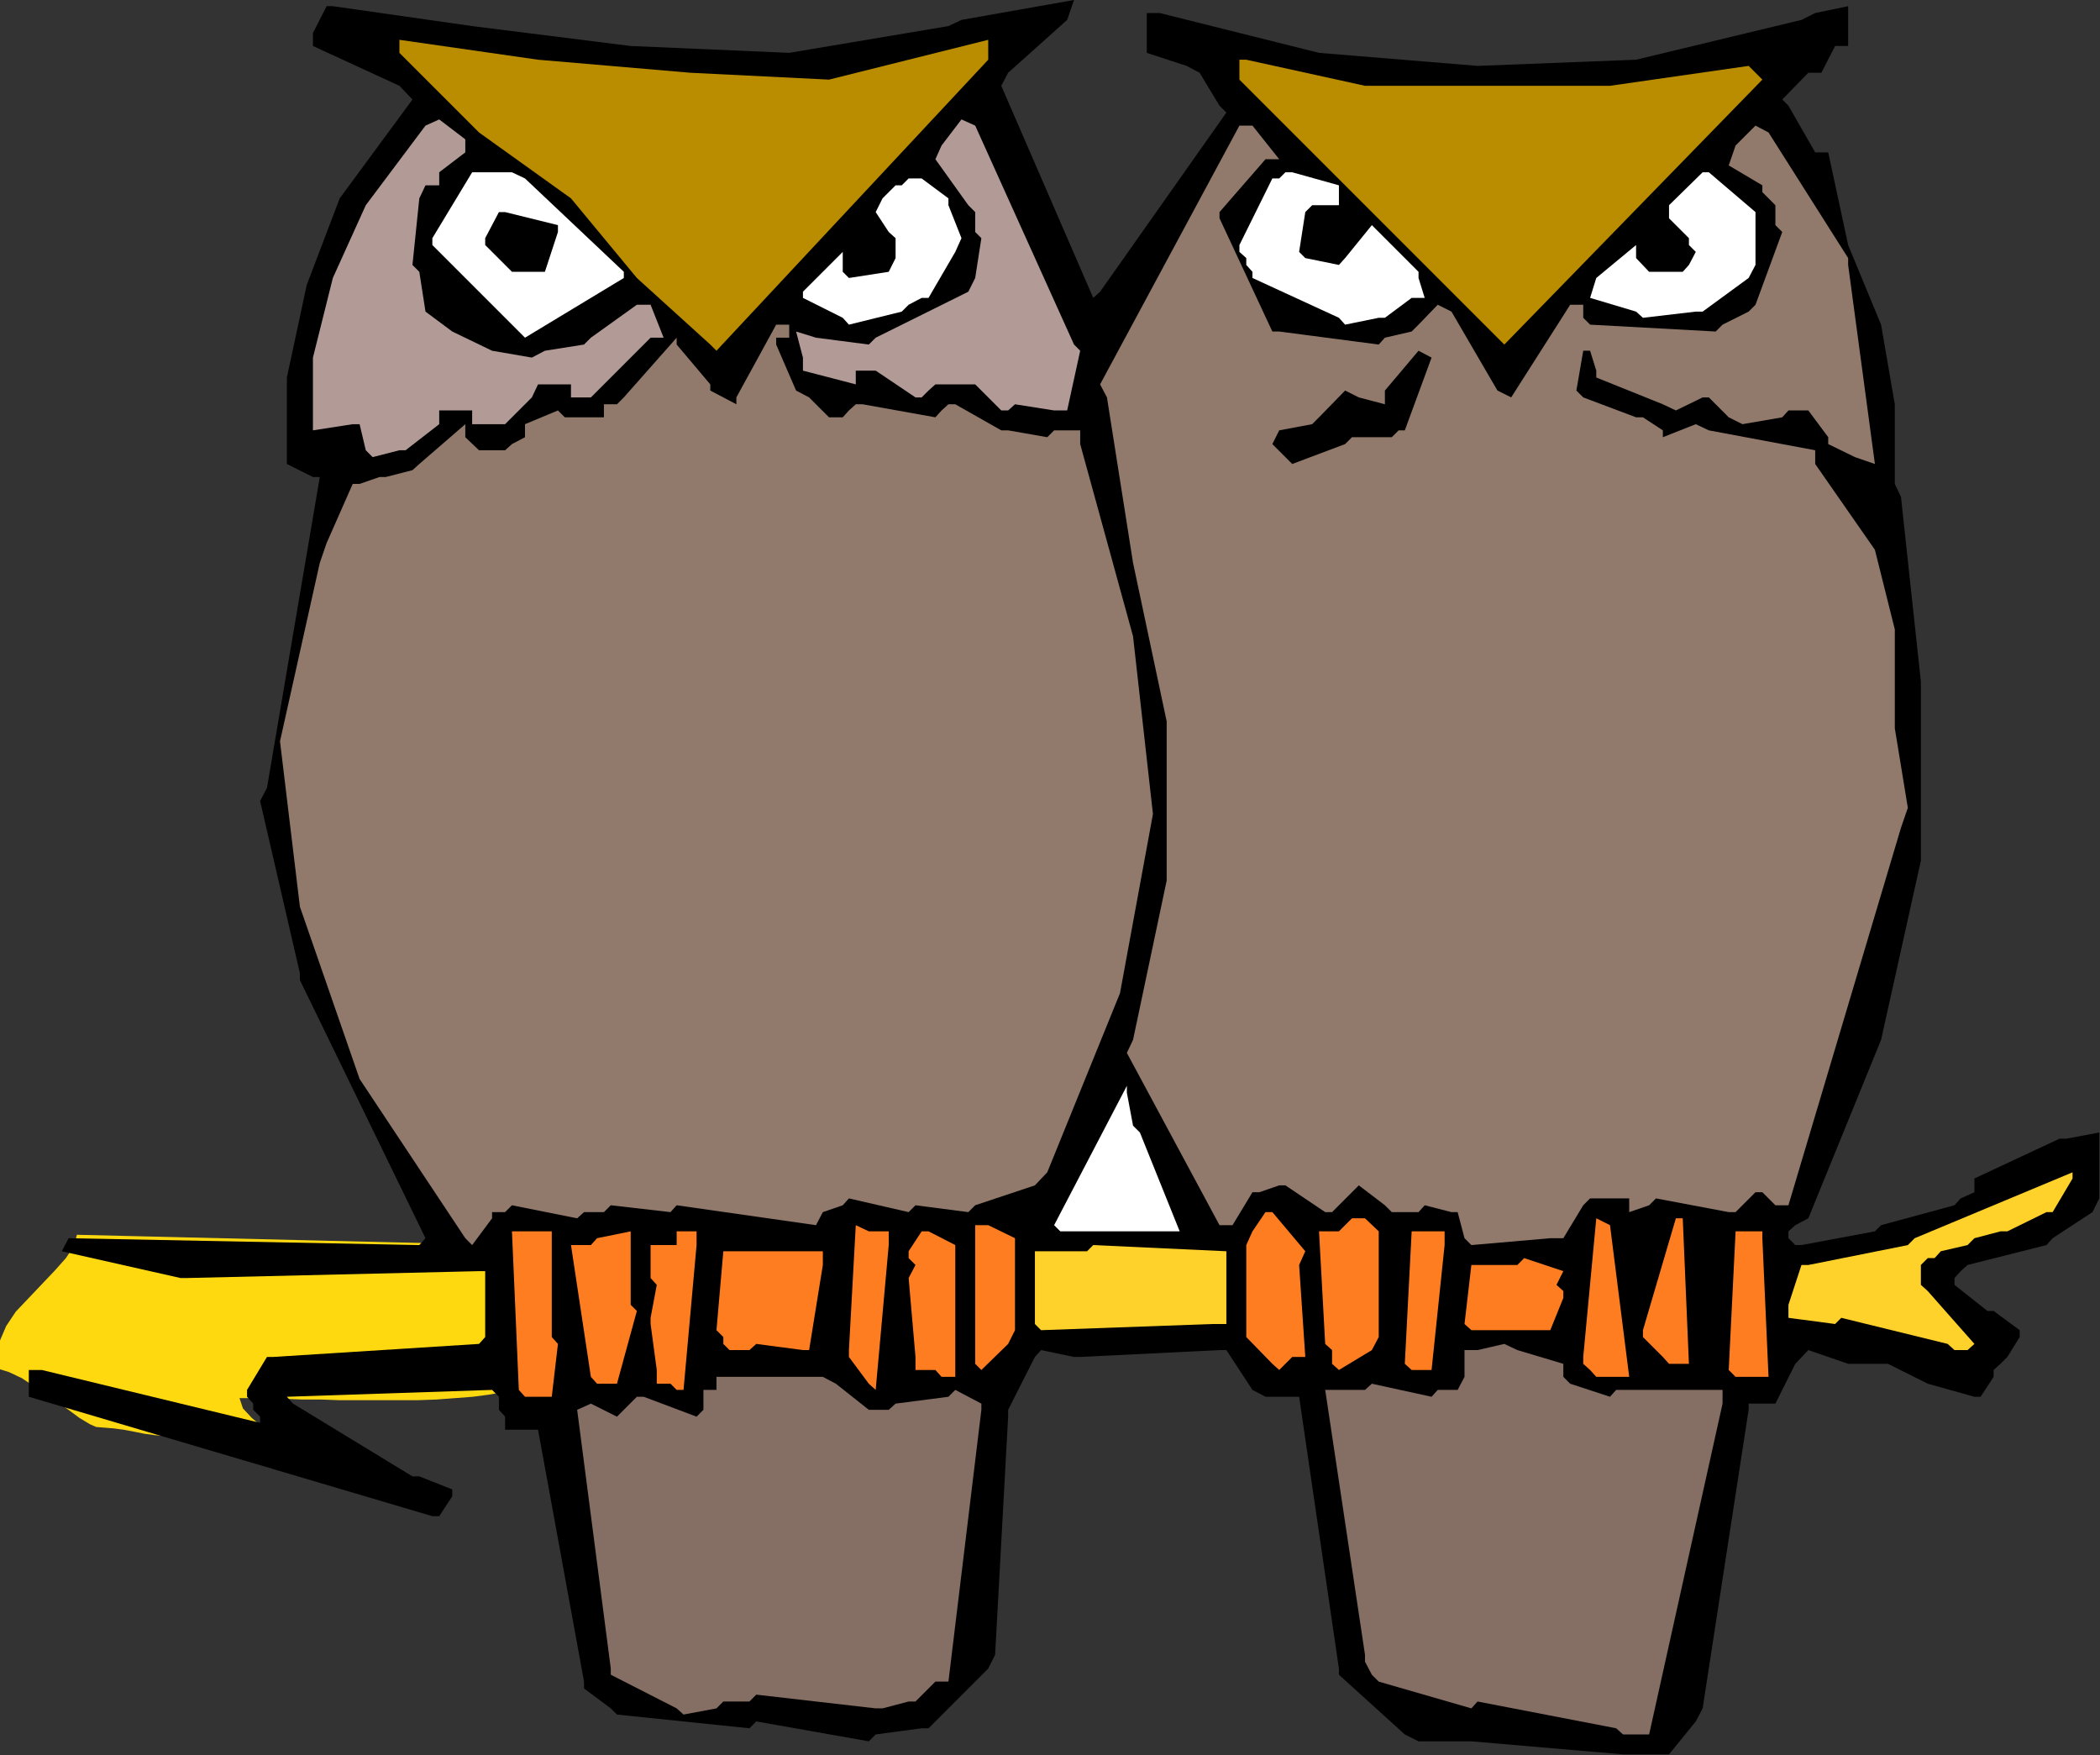
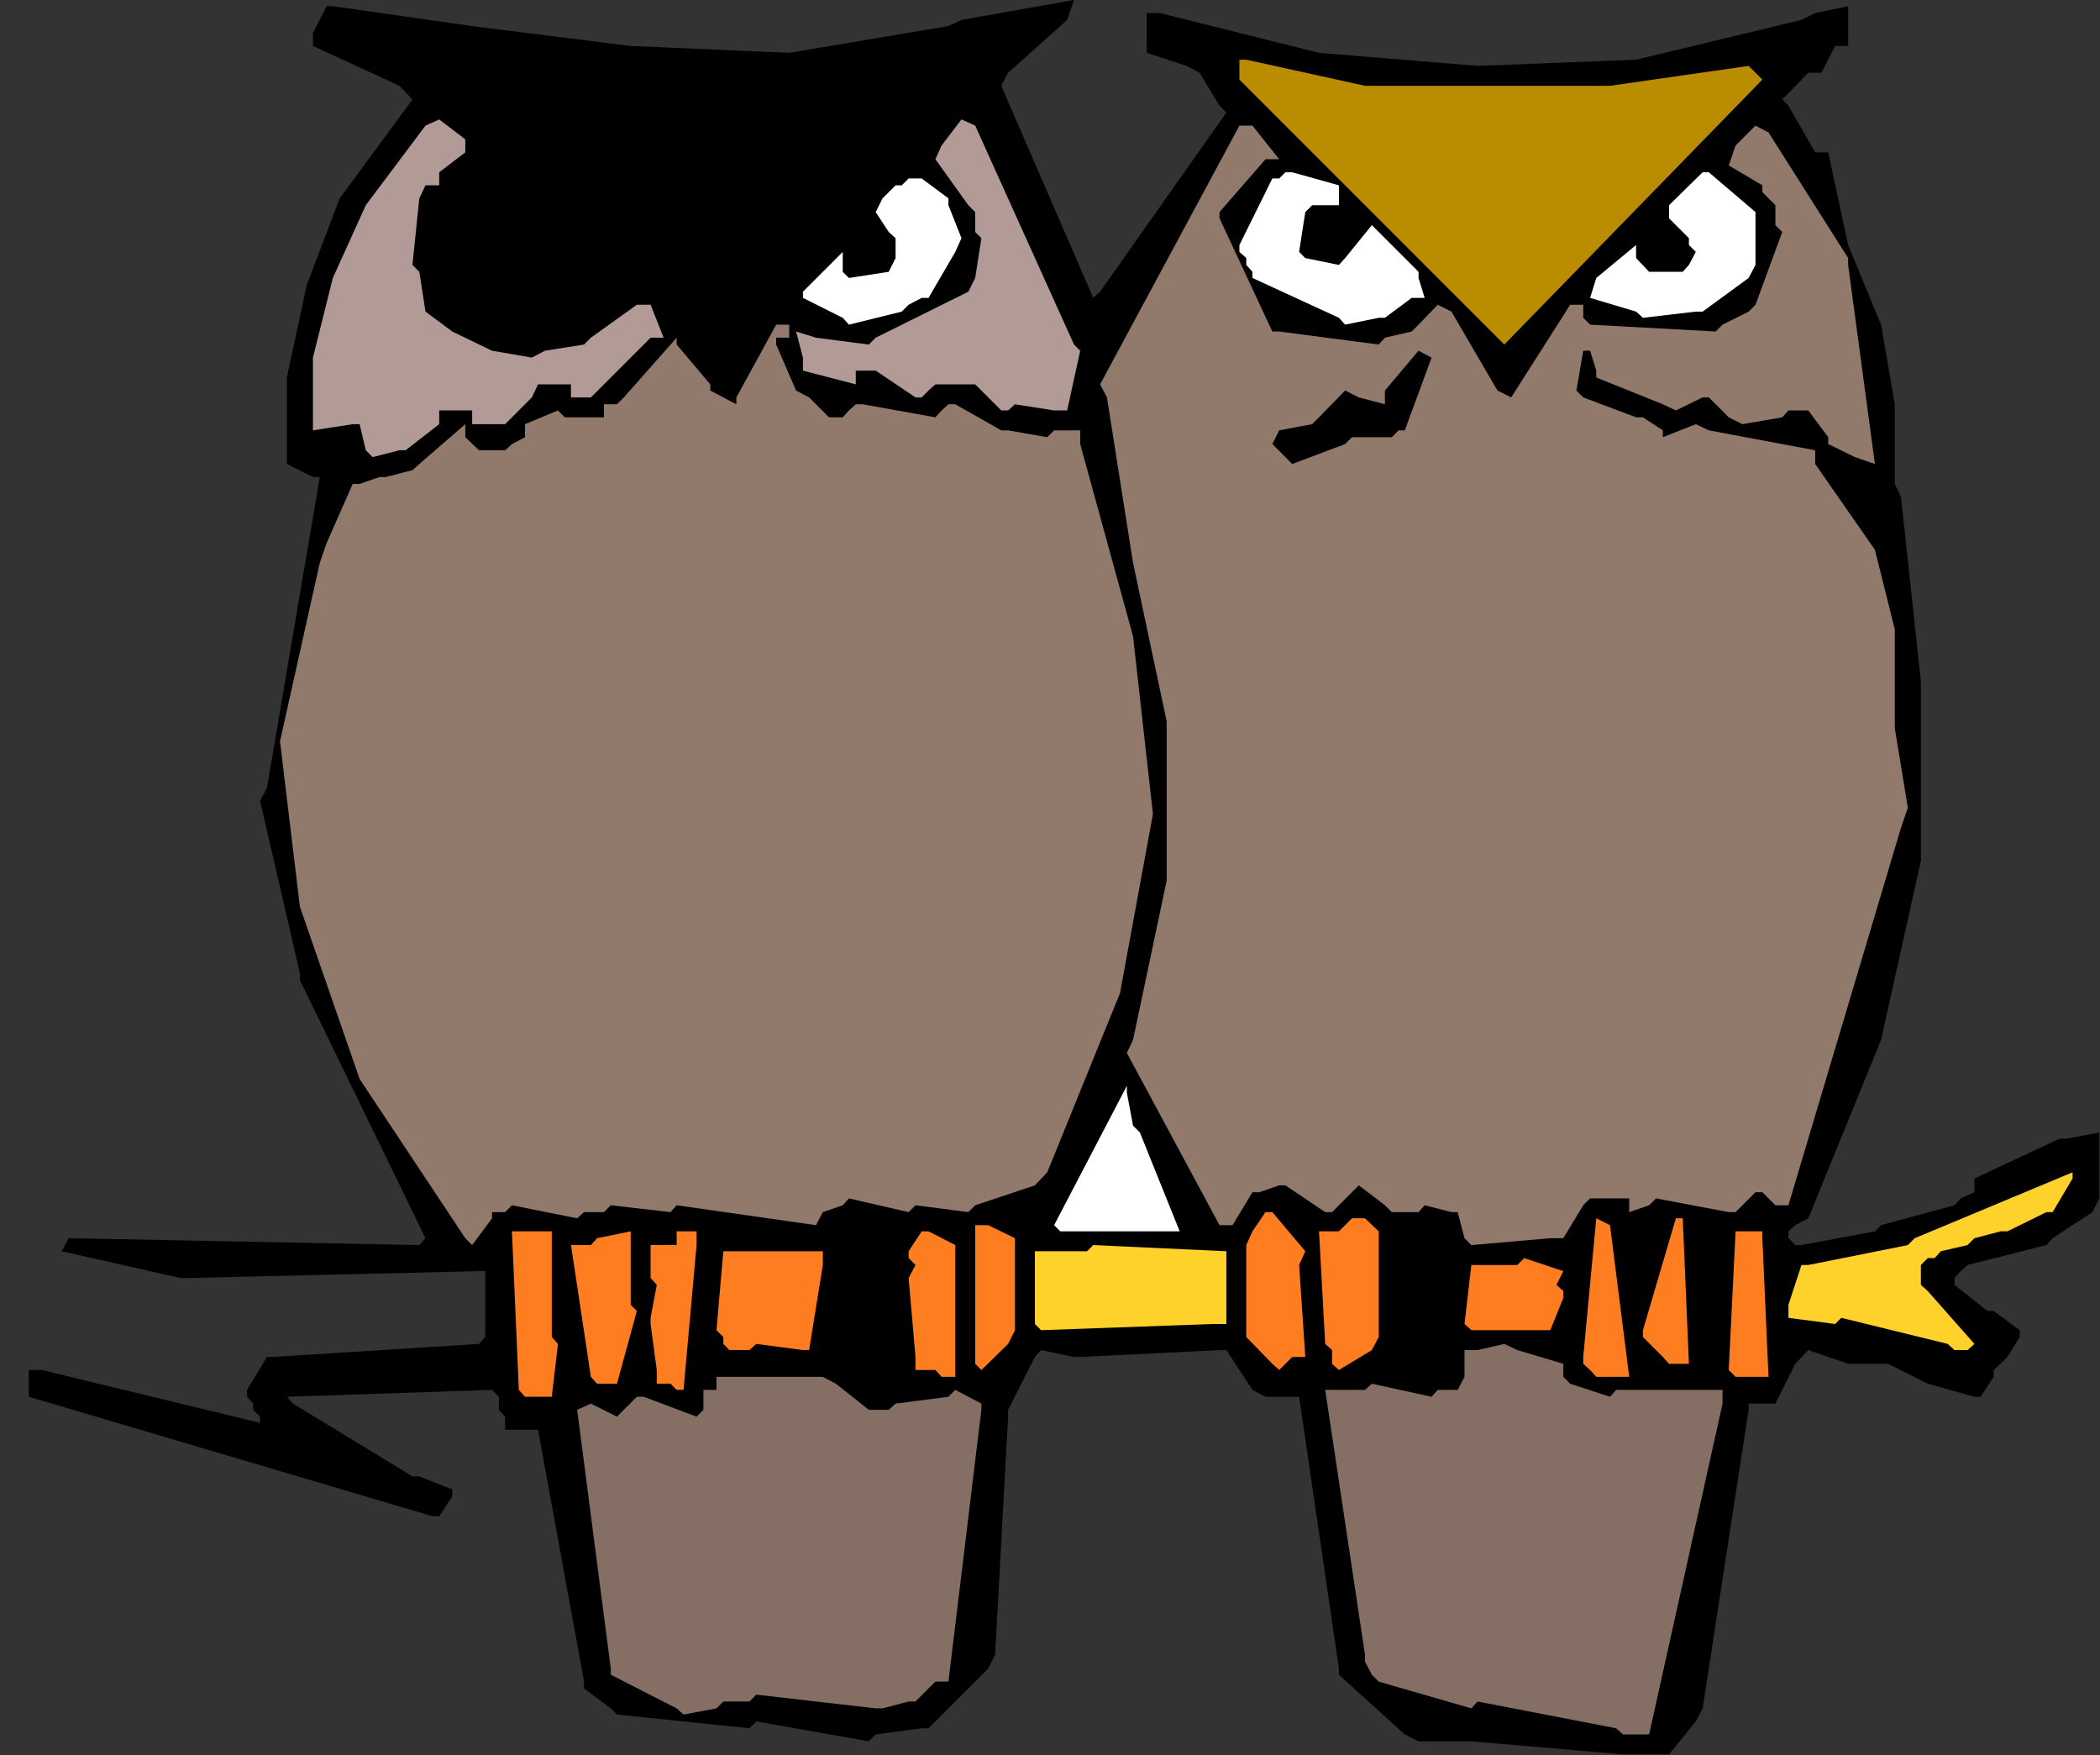
<svg xmlns="http://www.w3.org/2000/svg" xmlns:ns1="http://sodipodi.sourceforge.net/DTD/sodipodi-0.dtd" xmlns:ns2="http://www.inkscape.org/namespaces/inkscape" version="1.0" width="77.724mm" height="64.948mm" id="svg71" ns1:docname="AD003684.WMF">
  <rect width="100%" height="100%" fill="#333333" stroke="none" />
  <ns1:namedview pagecolor="#ffffff" bordercolor="#666666" borderopacity="1" objecttolerance="10" gridtolerance="10" guidetolerance="10" ns2:pageopacity="0" ns2:pageshadow="2" ns2:window-width="640" ns2:window-height="480" id="namedview73" />
  <defs id="defs3">
    <pattern id="WMFhbasepattern" patternUnits="userSpaceOnUse" width="6" height="6" x="0" y="0" />
  </defs>
-   <path style="fill:#ffd90f;fill-rule:evenodd;fill-opacity:1;stroke:none;" d="  M 67.008,174.048   L 10.752,172.704   L 10.368,174.24   L 9.216,175.968   L 7.68,177.696   L 5.856,179.616   L 4.032,181.536   L 2.208,183.456   L 0.864,185.472   L 0,187.488   L 0,191.52   L 1.248,191.904   L 3.072,192.768   L 5.088,194.112   L 7.2,195.552   L 9.312,196.992   L 11.136,198.336   L 12.576,199.2   L 13.44,199.584   L 14.592,199.68   L 15.84,199.776   L 17.28,199.968   L 18.816,200.256   L 20.256,200.544   L 21.696,200.736   L 22.944,200.832   L 24.096,200.928   L 25.344,201.216   L 26.592,201.504   L 27.84,201.888   L 29.184,202.368   L 30.432,202.752   L 31.68,203.232   L 32.928,203.712   L 34.176,204.096   L 35.424,204.576   L 36.672,204.96   L 37.92,205.344   L 39.264,205.632   L 40.512,205.92   L 41.76,206.112   L 43.008,206.304   L 44.256,206.304   L 43.776,204.864   L 42.624,203.52   L 40.896,202.176   L 38.88,200.928   L 36.864,199.68   L 35.232,198.336   L 33.984,196.992   L 33.504,195.552   L 35.424,195.552   L 37.536,195.648   L 39.744,195.648   L 42.24,195.744   L 44.832,195.744   L 47.424,195.84   L 50.208,195.84   L 52.992,195.84   L 55.68,195.84   L 58.464,195.84   L 61.056,195.744   L 63.648,195.552   L 66.144,195.36   L 68.352,195.072   L 70.464,194.688   L 72.384,194.208   L 73.344,193.824   L 74.112,193.248   L 74.88,192.48   L 75.456,191.52   L 75.936,190.368   L 76.32,189.216   L 76.608,187.968   L 76.8,186.624   L 76.8,185.28   L 76.8,184.032   L 76.704,182.784   L 76.512,181.536   L 76.32,180.48   L 75.936,179.52   L 75.552,178.656   L 75.072,178.08   L 74.784,177.696   L 74.016,176.832   L 72.864,175.68   L 71.52,174.528   L 70.176,173.472   L 68.832,172.896   L 67.776,172.992   L 67.008,174.048  z " id="path5" />
  <path style="fill:#000000;fill-rule:evenodd;fill-opacity:1;stroke:none;" d="  M 227.04,245.376   L 205.824,243.552   L 204.864,243.552   L 198.432,243.552   L 196.512,242.592   L 187.296,234.24   L 187.296,233.376   L 181.728,195.36   L 180.768,195.36   L 177.024,195.36   L 175.2,194.4   L 171.552,188.832   L 170.592,188.832   L 151.104,189.792   L 150.24,189.792   L 145.632,188.832   L 144.768,189.792   L 141.024,197.184   L 141.024,198.144   L 139.2,231.456   L 138.24,233.376   L 129.888,241.728   L 128.928,241.728   L 122.496,242.592   L 121.536,243.552   L 105.792,240.768   L 104.832,241.728   L 86.304,239.808   L 85.44,238.944   L 81.696,236.16   L 81.696,235.2   L 75.264,199.968   L 74.4,199.968   L 70.656,199.968   L 70.656,198.144   L 69.792,197.184   L 69.792,196.32   L 69.792,195.36   L 68.832,194.4   L 40.128,195.36   L 40.992,196.32   L 57.696,206.496   L 58.656,206.496   L 63.264,208.32   L 63.264,209.28   L 61.44,212.064   L 60.48,212.064   L 4.032,195.36   L 4.032,193.536   L 4.032,191.616   L 5.856,191.616   L 36.384,199.008   L 36.384,198.144   L 35.424,197.184   L 35.424,196.32   L 34.56,195.36   L 34.56,194.4   L 37.344,189.792   L 38.208,189.792   L 67.008,187.968   L 67.872,187.008   L 67.872,177.792   L 67.008,177.792   L 26.208,178.752   L 25.248,178.752   L 8.64,175.008   L 9.6,173.184   L 58.656,174.144   L 59.52,173.184   L 41.952,137.088   L 41.952,136.128   L 36.384,112.032   L 37.344,110.208   L 44.736,66.72   L 43.776,66.72   L 40.128,64.896   L 40.128,63.936   L 40.128,52.8   L 40.128,52.8   L 42.912,39.84   L 42.912,39.84   L 47.52,27.744   L 47.52,27.744   L 57.696,13.92   L 55.872,12   L 43.776,6.432   L 43.776,4.608   L 45.696,0.864   L 46.56,0.864   L 66.048,3.648   L 66.048,3.648   L 88.224,6.432   L 88.224,6.432   L 110.4,7.392   L 110.4,7.392   L 132.672,3.648   L 134.496,2.784   L 150.24,0   L 149.28,2.784   L 141.024,10.176   L 140.064,12   L 152.928,41.664   L 153.888,40.8   L 171.552,15.744   L 170.592,14.784   L 167.808,10.176   L 165.984,9.216   L 160.416,7.392   L 160.416,5.568   L 160.416,1.824   L 162.24,1.824   L 184.512,7.392   L 184.512,7.392   L 206.688,9.216   L 206.688,9.216   L 228.864,8.352   L 228.864,8.352   L 252,2.784   L 253.92,1.824   L 258.528,0.864   L 258.528,2.784   L 258.528,6.432   L 256.704,6.432   L 254.784,10.176   L 252.96,10.176   L 249.312,13.92   L 250.176,14.784   L 253.92,21.312   L 255.744,21.312   L 258.528,34.272   L 258.528,34.272   L 263.136,45.408   L 263.136,45.408   L 265.056,56.544   L 265.056,56.544   L 265.056,67.68   L 265.92,69.504   L 268.704,95.328   L 268.704,95.328   L 268.704,120.384   L 268.704,120.384   L 263.136,145.44   L 263.136,145.44   L 252.96,170.4   L 251.136,171.36   L 250.176,172.224   L 250.176,173.184   L 251.136,174.144   L 252,174.144   L 262.272,172.224   L 263.136,171.36   L 273.408,168.576   L 274.272,167.616   L 276.192,166.752   L 276.192,164.832   L 288.096,159.264   L 289.056,159.264   L 293.664,158.4   L 293.664,160.224   L 293.664,167.616   L 292.704,169.536   L 287.136,173.184   L 286.272,174.144   L 275.232,176.928   L 274.272,177.792   L 273.408,178.752   L 273.408,179.712   L 278.016,183.36   L 278.88,183.36   L 282.528,186.048   L 282.528,187.008   L 280.8,189.792   L 279.84,190.752   L 278.88,191.616   L 278.88,192.576   L 277.056,195.36   L 276.192,195.36   L 269.664,193.536   L 269.664,193.536   L 264.096,190.752   L 264.096,190.752   L 258.528,190.752   L 258.528,190.752   L 252.96,188.832   L 251.136,190.752   L 248.352,196.32   L 247.392,196.32   L 244.608,196.32   L 244.608,197.184   L 238.176,238.944   L 237.216,240.768   L 233.472,245.376   L 232.608,245.376   L 227.04,245.376  z " id="path7" />
  <path style="fill:#856e64;fill-rule:evenodd;fill-opacity:1;stroke:none;" d="  M 226.08,241.728   L 206.688,237.984   L 205.824,238.944   L 192.864,235.2   L 191.904,234.24   L 190.944,232.416   L 190.944,231.456   L 185.376,194.4   L 187.296,194.4   L 190.944,194.4   L 191.904,193.536   L 200.256,195.36   L 201.12,194.4   L 203.904,194.4   L 204.864,192.576   L 204.864,188.832   L 206.688,188.832   L 210.432,187.968   L 212.256,188.832   L 218.688,190.752   L 218.688,191.616   L 218.688,192.576   L 219.648,193.536   L 225.216,195.36   L 226.08,194.4   L 240.96,194.4   L 240.96,196.32   L 230.688,242.592   L 229.824,242.592   L 227.04,242.592   L 226.08,241.728  z " id="path9" />
  <path style="fill:#856e64;fill-rule:evenodd;fill-opacity:1;stroke:none;" d="  M 94.656,238.944   L 85.44,234.24   L 85.44,233.376   L 80.736,197.184   L 82.656,196.32   L 86.304,198.144   L 87.264,197.184   L 89.088,195.36   L 90.048,195.36   L 97.44,198.144   L 98.4,197.184   L 98.4,194.4   L 100.224,194.4   L 100.224,192.576   L 102.048,192.576   L 115.104,192.576   L 116.928,193.536   L 121.536,197.184   L 122.496,197.184   L 124.32,197.184   L 125.28,196.32   L 132.672,195.36   L 133.632,194.4   L 137.28,196.32   L 137.28,197.184   L 132.672,235.2   L 130.848,235.2   L 128.064,237.984   L 127.104,237.984   L 123.456,238.944   L 122.496,238.944   L 105.792,237.024   L 104.832,237.984   L 101.184,237.984   L 100.224,238.944   L 95.616,239.808   L 94.656,238.944  z " id="path11" />
  <path style="fill:#ff7d21;fill-rule:evenodd;fill-opacity:1;stroke:none;" d="  M 72.576,194.4   L 71.616,172.224   L 73.44,172.224   L 77.184,172.224   L 77.184,174.144   L 77.184,187.008   L 78.048,187.968   L 77.184,195.36   L 75.264,195.36   L 73.44,195.36   L 72.576,194.4  z " id="path13" />
-   <path style="fill:#ff7d21;fill-rule:evenodd;fill-opacity:1;stroke:none;" d="  M 93.792,193.536   L 91.872,193.536   L 91.872,191.616   L 91.008,185.184   L 91.008,184.32   L 91.872,179.712   L 91.008,178.752   L 91.008,174.144   L 92.832,174.144   L 94.656,174.144   L 94.656,172.224   L 97.44,172.224   L 97.44,174.144   L 95.616,194.4   L 94.656,194.4   L 94.656,194.4   L 93.792,193.536  z " id="path15" />
-   <path style="fill:#ff7d21;fill-rule:evenodd;fill-opacity:1;stroke:none;" d="  M 121.536,193.536   L 118.752,189.792   L 118.752,188.832   L 119.712,171.36   L 121.536,172.224   L 124.32,172.224   L 124.32,174.144   L 122.496,194.4   L 121.536,193.536  z " id="path17" />
+   <path style="fill:#ff7d21;fill-rule:evenodd;fill-opacity:1;stroke:none;" d="  M 93.792,193.536   L 91.872,193.536   L 91.872,191.616   L 91.008,185.184   L 91.008,184.32   L 91.872,179.712   L 91.008,178.752   L 91.008,174.144   L 92.832,174.144   L 94.656,174.144   L 94.656,172.224   L 97.44,172.224   L 97.44,174.144   L 95.616,194.4   L 94.656,194.4   L 93.792,193.536  z " id="path15" />
  <path style="fill:#ff7d21;fill-rule:evenodd;fill-opacity:1;stroke:none;" d="  M 82.656,192.576   L 79.872,174.144   L 81.696,174.144   L 82.656,174.144   L 83.52,173.184   L 88.224,172.224   L 88.224,174.144   L 88.224,182.496   L 89.088,183.36   L 86.304,193.536   L 85.44,193.536   L 83.52,193.536   L 82.656,192.576  z " id="path19" />
  <path style="fill:#ff7d21;fill-rule:evenodd;fill-opacity:1;stroke:none;" d="  M 130.848,191.616   L 128.064,191.616   L 128.064,189.792   L 127.104,178.752   L 128.064,176.928   L 127.104,175.968   L 127.104,175.008   L 128.928,172.224   L 129.888,172.224   L 133.632,174.144   L 133.632,175.008   L 133.632,192.576   L 131.712,192.576   L 131.712,192.576   L 130.848,191.616  z " id="path21" />
  <path style="fill:#ff7d21;fill-rule:evenodd;fill-opacity:1;stroke:none;" d="  M 222.432,191.616   L 221.472,190.752   L 221.472,189.792   L 223.296,170.4   L 225.216,171.36   L 227.904,192.576   L 226.08,192.576   L 223.296,192.576   L 222.432,191.616  z " id="path23" />
  <path style="fill:#ff7d21;fill-rule:evenodd;fill-opacity:1;stroke:none;" d="  M 241.824,191.616   L 242.784,172.224   L 243.744,172.224   L 246.528,172.224   L 246.528,173.184   L 247.392,192.576   L 245.568,192.576   L 242.784,192.576   L 241.824,191.616  z " id="path25" />
  <path style="fill:#ff7d21;fill-rule:evenodd;fill-opacity:1;stroke:none;" d="  M 136.416,190.752   L 136.416,171.36   L 138.24,171.36   L 141.984,173.184   L 141.984,174.144   L 141.984,186.048   L 141.024,187.968   L 137.28,191.616   L 136.416,190.752  z " id="path27" />
  <path style="fill:#ff7d21;fill-rule:evenodd;fill-opacity:1;stroke:none;" d="  M 177.984,190.752   L 174.336,187.008   L 174.336,186.048   L 174.336,174.144   L 175.2,172.224   L 177.024,169.536   L 177.984,169.536   L 182.592,175.008   L 181.728,176.928   L 182.592,189.792   L 180.768,189.792   L 178.944,191.616   L 177.984,190.752  z " id="path29" />
  <path style="fill:#ff7d21;fill-rule:evenodd;fill-opacity:1;stroke:none;" d="  M 186.336,190.752   L 186.336,188.832   L 185.376,187.968   L 184.512,172.224   L 186.336,172.224   L 187.296,172.224   L 188.16,171.36   L 189.12,170.4   L 190.944,170.4   L 192.864,172.224   L 192.864,173.184   L 192.864,187.008   L 191.904,188.832   L 187.296,191.616   L 186.336,190.752  z " id="path31" />
-   <path style="fill:#ff7d21;fill-rule:evenodd;fill-opacity:1;stroke:none;" d="  M 196.512,190.752   L 197.472,172.224   L 198.432,172.224   L 202.08,172.224   L 202.08,174.144   L 200.256,191.616   L 199.296,191.616   L 197.472,191.616   L 196.512,190.752  z " id="path33" />
  <path style="fill:#ff7d21;fill-rule:evenodd;fill-opacity:1;stroke:none;" d="  M 232.608,189.792   L 229.824,187.008   L 229.824,186.048   L 234.432,170.4   L 235.392,170.4   L 236.256,190.752   L 234.432,190.752   L 233.472,190.752   L 232.608,189.792  z " id="path35" />
  <path style="fill:#ff7d21;fill-rule:evenodd;fill-opacity:1;stroke:none;" d="  M 101.184,187.968   L 101.184,187.008   L 100.224,186.048   L 101.184,175.008   L 103.008,175.008   L 115.104,175.008   L 115.104,176.928   L 113.184,188.832   L 112.32,188.832   L 105.792,187.968   L 104.832,188.832   L 102.048,188.832   L 101.184,187.968  z " id="path37" />
  <path style="fill:#ffd12b;fill-rule:evenodd;fill-opacity:1;stroke:none;" d="  M 272.448,187.968   L 257.568,184.32   L 256.704,185.184   L 250.176,184.32   L 250.176,182.496   L 252,176.928   L 252.96,176.928   L 266.88,174.144   L 267.84,173.184   L 289.92,163.968   L 289.92,164.832   L 287.136,169.536   L 286.272,169.536   L 280.8,172.224   L 279.84,172.224   L 276.192,173.184   L 275.232,174.144   L 271.488,175.008   L 270.624,175.968   L 269.664,175.968   L 268.704,176.928   L 268.704,179.712   L 269.664,180.576   L 276.192,187.968   L 275.232,188.832   L 273.408,188.832   L 272.448,187.968  z " id="path39" />
  <path style="fill:#ffd12b;fill-rule:evenodd;fill-opacity:1;stroke:none;" d="  M 144.768,185.184   L 144.768,175.008   L 146.496,175.008   L 152.064,175.008   L 152.928,174.144   L 171.552,175.008   L 171.552,176.928   L 171.552,185.184   L 169.632,185.184   L 145.632,186.048   L 144.768,185.184  z " id="path41" />
  <path style="fill:#ff7d21;fill-rule:evenodd;fill-opacity:1;stroke:none;" d="  M 204.864,185.184   L 205.824,176.928   L 207.648,176.928   L 212.256,176.928   L 213.216,175.968   L 218.688,177.792   L 217.728,179.712   L 218.688,180.576   L 218.688,181.536   L 216.864,186.048   L 215.904,186.048   L 205.824,186.048   L 204.864,185.184  z " id="path43" />
  <path style="fill:#917a6b;fill-rule:evenodd;fill-opacity:1;stroke:none;" d="  M 65.088,173.184   L 50.304,150.912   L 50.304,150.912   L 41.952,126.816   L 41.952,126.816   L 39.168,103.68   L 39.168,103.68   L 44.736,78.72   L 45.696,75.936   L 49.344,67.68   L 50.304,67.68   L 53.088,66.72   L 53.952,66.72   L 57.696,65.76   L 58.656,64.896   L 65.088,59.328   L 65.088,61.152   L 67.008,62.976   L 67.872,62.976   L 70.656,62.976   L 71.616,62.112   L 73.44,61.152   L 73.44,59.328   L 78.048,57.408   L 79.008,58.368   L 84.48,58.368   L 84.48,56.544   L 86.304,56.544   L 87.264,55.584   L 94.656,47.232   L 94.656,48.192   L 99.36,53.76   L 99.36,54.624   L 103.008,56.544   L 103.008,55.584   L 108.576,45.408   L 110.4,45.408   L 110.4,47.232   L 109.536,47.232   L 108.576,47.232   L 108.576,48.192   L 111.36,54.624   L 113.184,55.584   L 115.968,58.368   L 116.928,58.368   L 117.888,58.368   L 118.752,57.408   L 119.712,56.544   L 120.672,56.544   L 130.848,58.368   L 131.712,57.408   L 132.672,56.544   L 133.632,56.544   L 140.064,60.192   L 141.024,60.192   L 146.496,61.152   L 147.456,60.192   L 151.104,60.192   L 151.104,62.112   L 158.496,88.992   L 158.496,88.992   L 161.28,113.856   L 161.28,113.856   L 156.672,138.912   L 156.672,138.912   L 146.496,163.968   L 144.768,165.792   L 136.416,168.576   L 135.456,169.536   L 128.064,168.576   L 127.104,169.536   L 118.752,167.616   L 117.888,168.576   L 115.104,169.536   L 114.144,171.36   L 94.656,168.576   L 93.792,169.536   L 85.44,168.576   L 84.48,169.536   L 81.696,169.536   L 80.736,170.4   L 71.616,168.576   L 70.656,169.536   L 68.832,169.536   L 68.832,170.4   L 66.048,174.144   L 65.088,173.184  z " id="path45" />
  <path style="fill:#917a6b;fill-rule:evenodd;fill-opacity:1;stroke:none;" d="  M 204.864,173.184   L 203.904,169.536   L 203.04,169.536   L 199.296,168.576   L 198.432,169.536   L 194.688,169.536   L 193.728,168.576   L 190.08,165.792   L 189.12,166.752   L 186.336,169.536   L 185.376,169.536   L 179.808,165.792   L 178.944,165.792   L 176.16,166.752   L 175.2,166.752   L 172.416,171.36   L 170.592,171.36   L 157.632,147.264   L 158.496,145.44   L 163.2,123.168   L 163.2,123.168   L 163.2,100.896   L 163.2,100.896   L 158.496,78.72   L 158.496,78.72   L 154.848,55.584   L 153.888,53.76   L 173.376,17.568   L 175.2,17.568   L 178.944,22.272   L 177.024,22.272   L 170.592,29.664   L 170.592,30.528   L 177.984,46.368   L 178.944,46.368   L 192.864,48.192   L 193.728,47.232   L 197.472,46.368   L 198.432,45.408   L 201.12,42.624   L 203.04,43.584   L 209.472,54.624   L 211.392,55.584   L 219.648,42.624   L 221.472,42.624   L 221.472,44.448   L 222.432,45.408   L 240,46.368   L 240.96,45.408   L 244.608,43.584   L 245.568,42.624   L 249.312,32.448   L 248.352,31.488   L 248.352,28.704   L 247.392,27.744   L 246.528,26.88   L 246.528,25.92   L 241.824,23.136   L 242.784,20.352   L 245.568,17.568   L 247.392,18.528   L 258.528,36.096   L 258.528,37.056   L 262.272,64.896   L 259.488,63.936   L 255.744,62.112   L 255.744,61.152   L 252.96,57.408   L 252,57.408   L 250.176,57.408   L 249.312,58.368   L 243.744,59.328   L 241.824,58.368   L 239.04,55.584   L 238.176,55.584   L 234.432,57.408   L 232.608,56.544   L 223.296,52.8   L 223.296,51.84   L 222.432,49.056   L 221.472,49.056   L 220.512,54.624   L 221.472,55.584   L 228.864,58.368   L 229.824,58.368   L 232.608,60.192   L 232.608,61.152   L 237.216,59.328   L 239.04,60.192   L 253.92,62.976   L 253.92,64.896   L 262.272,76.896   L 262.272,76.896   L 265.056,88.032   L 265.056,88.032   L 265.056,101.856   L 265.056,101.856   L 266.88,112.992   L 265.92,115.776   L 250.176,168.576   L 248.352,168.576   L 246.528,166.752   L 245.568,166.752   L 242.784,169.536   L 241.824,169.536   L 231.648,167.616   L 230.688,168.576   L 227.904,169.536   L 227.904,167.616   L 222.432,167.616   L 221.472,168.576   L 218.688,173.184   L 216.864,173.184   L 205.824,174.144   L 204.864,173.184  z " id="path47" />
  <path style="fill:#ffffff;fill-rule:evenodd;fill-opacity:1;stroke:none;" d="  M 147.456,171.36   L 157.632,151.872   L 157.632,152.832   L 158.496,157.44   L 159.456,158.4   L 165.024,172.224   L 163.2,172.224   L 148.32,172.224   L 147.456,171.36  z " id="path49" />
  <path style="fill:#000000;fill-rule:evenodd;fill-opacity:1;stroke:none;" d="  M 179.808,63.936   L 177.984,62.112   L 178.944,60.192   L 183.552,59.328   L 184.512,58.368   L 188.16,54.624   L 190.08,55.584   L 193.728,56.544   L 193.728,54.624   L 198.432,49.056   L 200.256,50.016   L 196.512,60.192   L 195.648,60.192   L 194.688,61.152   L 193.728,61.152   L 189.12,61.152   L 188.16,62.112   L 180.768,64.896   L 179.808,63.936  z " id="path51" />
  <path style="fill:#b29b96;fill-rule:evenodd;fill-opacity:1;stroke:none;" d="  M 51.168,62.976   L 50.304,59.328   L 49.344,59.328   L 43.776,60.192   L 43.776,58.368   L 43.776,50.016   L 43.776,50.016   L 46.56,38.88   L 46.56,38.88   L 51.168,28.704   L 51.168,28.704   L 59.52,17.568   L 61.44,16.704   L 65.088,19.488   L 65.088,21.312   L 61.44,24.096   L 61.44,25.92   L 59.52,25.92   L 58.656,27.744   L 57.696,37.056   L 58.656,38.016   L 59.52,43.584   L 59.52,43.584   L 63.264,46.368   L 63.264,46.368   L 68.832,49.056   L 68.832,49.056   L 74.4,50.016   L 76.224,49.056   L 81.696,48.192   L 82.656,47.232   L 89.088,42.624   L 91.008,42.624   L 92.832,47.232   L 91.008,47.232   L 82.656,55.584   L 81.696,55.584   L 79.872,55.584   L 79.872,53.76   L 75.264,53.76   L 74.4,55.584   L 70.656,59.328   L 69.792,59.328   L 66.048,59.328   L 66.048,57.408   L 61.44,57.408   L 61.44,59.328   L 56.736,62.976   L 55.872,62.976   L 52.128,63.936   L 51.168,62.976  z " id="path53" />
  <path style="fill:#b29b96;fill-rule:evenodd;fill-opacity:1;stroke:none;" d="  M 139.2,56.544   L 136.416,53.76   L 135.456,53.76   L 130.848,53.76   L 129.888,54.624   L 128.928,55.584   L 128.064,55.584   L 122.496,51.84   L 121.536,51.84   L 119.712,51.84   L 119.712,53.76   L 112.32,51.84   L 112.32,50.016   L 111.36,46.368   L 114.144,47.232   L 121.536,48.192   L 122.496,47.232   L 135.456,40.8   L 136.416,38.88   L 137.28,33.312   L 136.416,32.448   L 136.416,29.664   L 135.456,28.704   L 130.848,22.272   L 131.712,20.352   L 134.496,16.704   L 136.416,17.568   L 150.24,48.192   L 151.104,49.056   L 149.28,57.408   L 147.456,57.408   L 141.984,56.544   L 141.024,57.408   L 140.064,57.408   L 139.2,56.544  z " id="path55" />
-   <path style="fill:#ba8c00;fill-rule:evenodd;fill-opacity:1;stroke:none;" d="  M 99.36,48.192   L 89.088,38.88   L 89.088,38.88   L 79.872,27.744   L 79.872,27.744   L 67.008,18.528   L 67.008,18.528   L 55.872,7.392   L 55.872,5.568   L 75.264,8.352   L 75.264,8.352   L 96.576,10.176   L 96.576,10.176   L 115.968,11.136   L 115.968,11.136   L 138.24,5.568   L 138.24,8.352   L 100.224,49.056   L 99.36,48.192  z " id="path57" />
  <path style="fill:#ba8c00;fill-rule:evenodd;fill-opacity:1;stroke:none;" d="  M 209.472,47.232   L 173.376,11.136   L 173.376,10.176   L 173.376,8.352   L 174.336,8.352   L 190.944,12   L 190.944,12   L 208.608,12   L 208.608,12   L 225.216,12   L 225.216,12   L 244.608,9.216   L 246.528,11.136   L 210.432,48.192   L 209.472,47.232  z " id="path59" />
-   <path style="fill:#ffffff;fill-rule:evenodd;fill-opacity:1;stroke:none;" d="  M 72.576,46.368   L 60.48,34.272   L 60.48,33.312   L 66.048,24.096   L 67.008,24.096   L 71.616,24.096   L 73.44,24.96   L 87.264,38.016   L 87.264,38.88   L 73.44,47.232   L 72.576,46.368  z " id="path61" />
  <path style="fill:#ffffff;fill-rule:evenodd;fill-opacity:1;stroke:none;" d="  M 117.888,44.448   L 112.32,41.664   L 112.32,40.8   L 117.888,35.232   L 117.888,36.096   L 117.888,38.016   L 118.752,38.88   L 124.32,38.016   L 125.28,36.096   L 125.28,33.312   L 124.32,32.448   L 122.496,29.664   L 123.456,27.744   L 125.28,25.92   L 126.144,25.92   L 127.104,24.96   L 128.928,24.96   L 132.672,27.744   L 132.672,28.704   L 134.496,33.312   L 133.632,35.232   L 129.888,41.664   L 128.928,41.664   L 127.104,42.624   L 126.144,43.584   L 118.752,45.408   L 117.888,44.448  z " id="path63" />
  <path style="fill:#ffffff;fill-rule:evenodd;fill-opacity:1;stroke:none;" d="  M 187.296,44.448   L 175.2,38.88   L 175.2,38.016   L 174.336,37.056   L 174.336,36.096   L 173.376,35.232   L 173.376,34.272   L 177.984,24.96   L 178.944,24.96   L 179.808,24.096   L 180.768,24.096   L 187.296,25.92   L 187.296,28.704   L 183.552,28.704   L 182.592,29.664   L 181.728,35.232   L 182.592,36.096   L 187.296,37.056   L 188.16,36.096   L 191.904,31.488   L 192.864,32.448   L 198.432,38.016   L 198.432,38.88   L 199.296,41.664   L 197.472,41.664   L 193.728,44.448   L 192.864,44.448   L 188.16,45.408   L 187.296,44.448  z " id="path65" />
  <path style="fill:#ffffff;fill-rule:evenodd;fill-opacity:1;stroke:none;" d="  M 228.864,43.584   L 222.432,41.664   L 223.296,38.88   L 228.864,34.272   L 228.864,36.096   L 230.688,38.016   L 231.648,38.016   L 235.392,38.016   L 236.256,37.056   L 237.216,35.232   L 236.256,34.272   L 236.256,33.312   L 235.392,32.448   L 233.472,30.528   L 233.472,28.704   L 238.176,24.096   L 239.04,24.096   L 245.568,29.664   L 245.568,30.528   L 245.568,37.056   L 244.608,38.88   L 238.176,43.584   L 237.216,43.584   L 229.824,44.448   L 228.864,43.584  z " id="path67" />
  <path style="fill:#000000;fill-rule:evenodd;fill-opacity:1;stroke:none;" d="  M 70.656,37.056   L 67.872,34.272   L 67.872,33.312   L 69.792,29.664   L 70.656,29.664   L 78.048,31.488   L 78.048,32.448   L 76.224,38.016   L 75.264,38.016   L 71.616,38.016   L 70.656,37.056  z " id="path69" />
</svg>